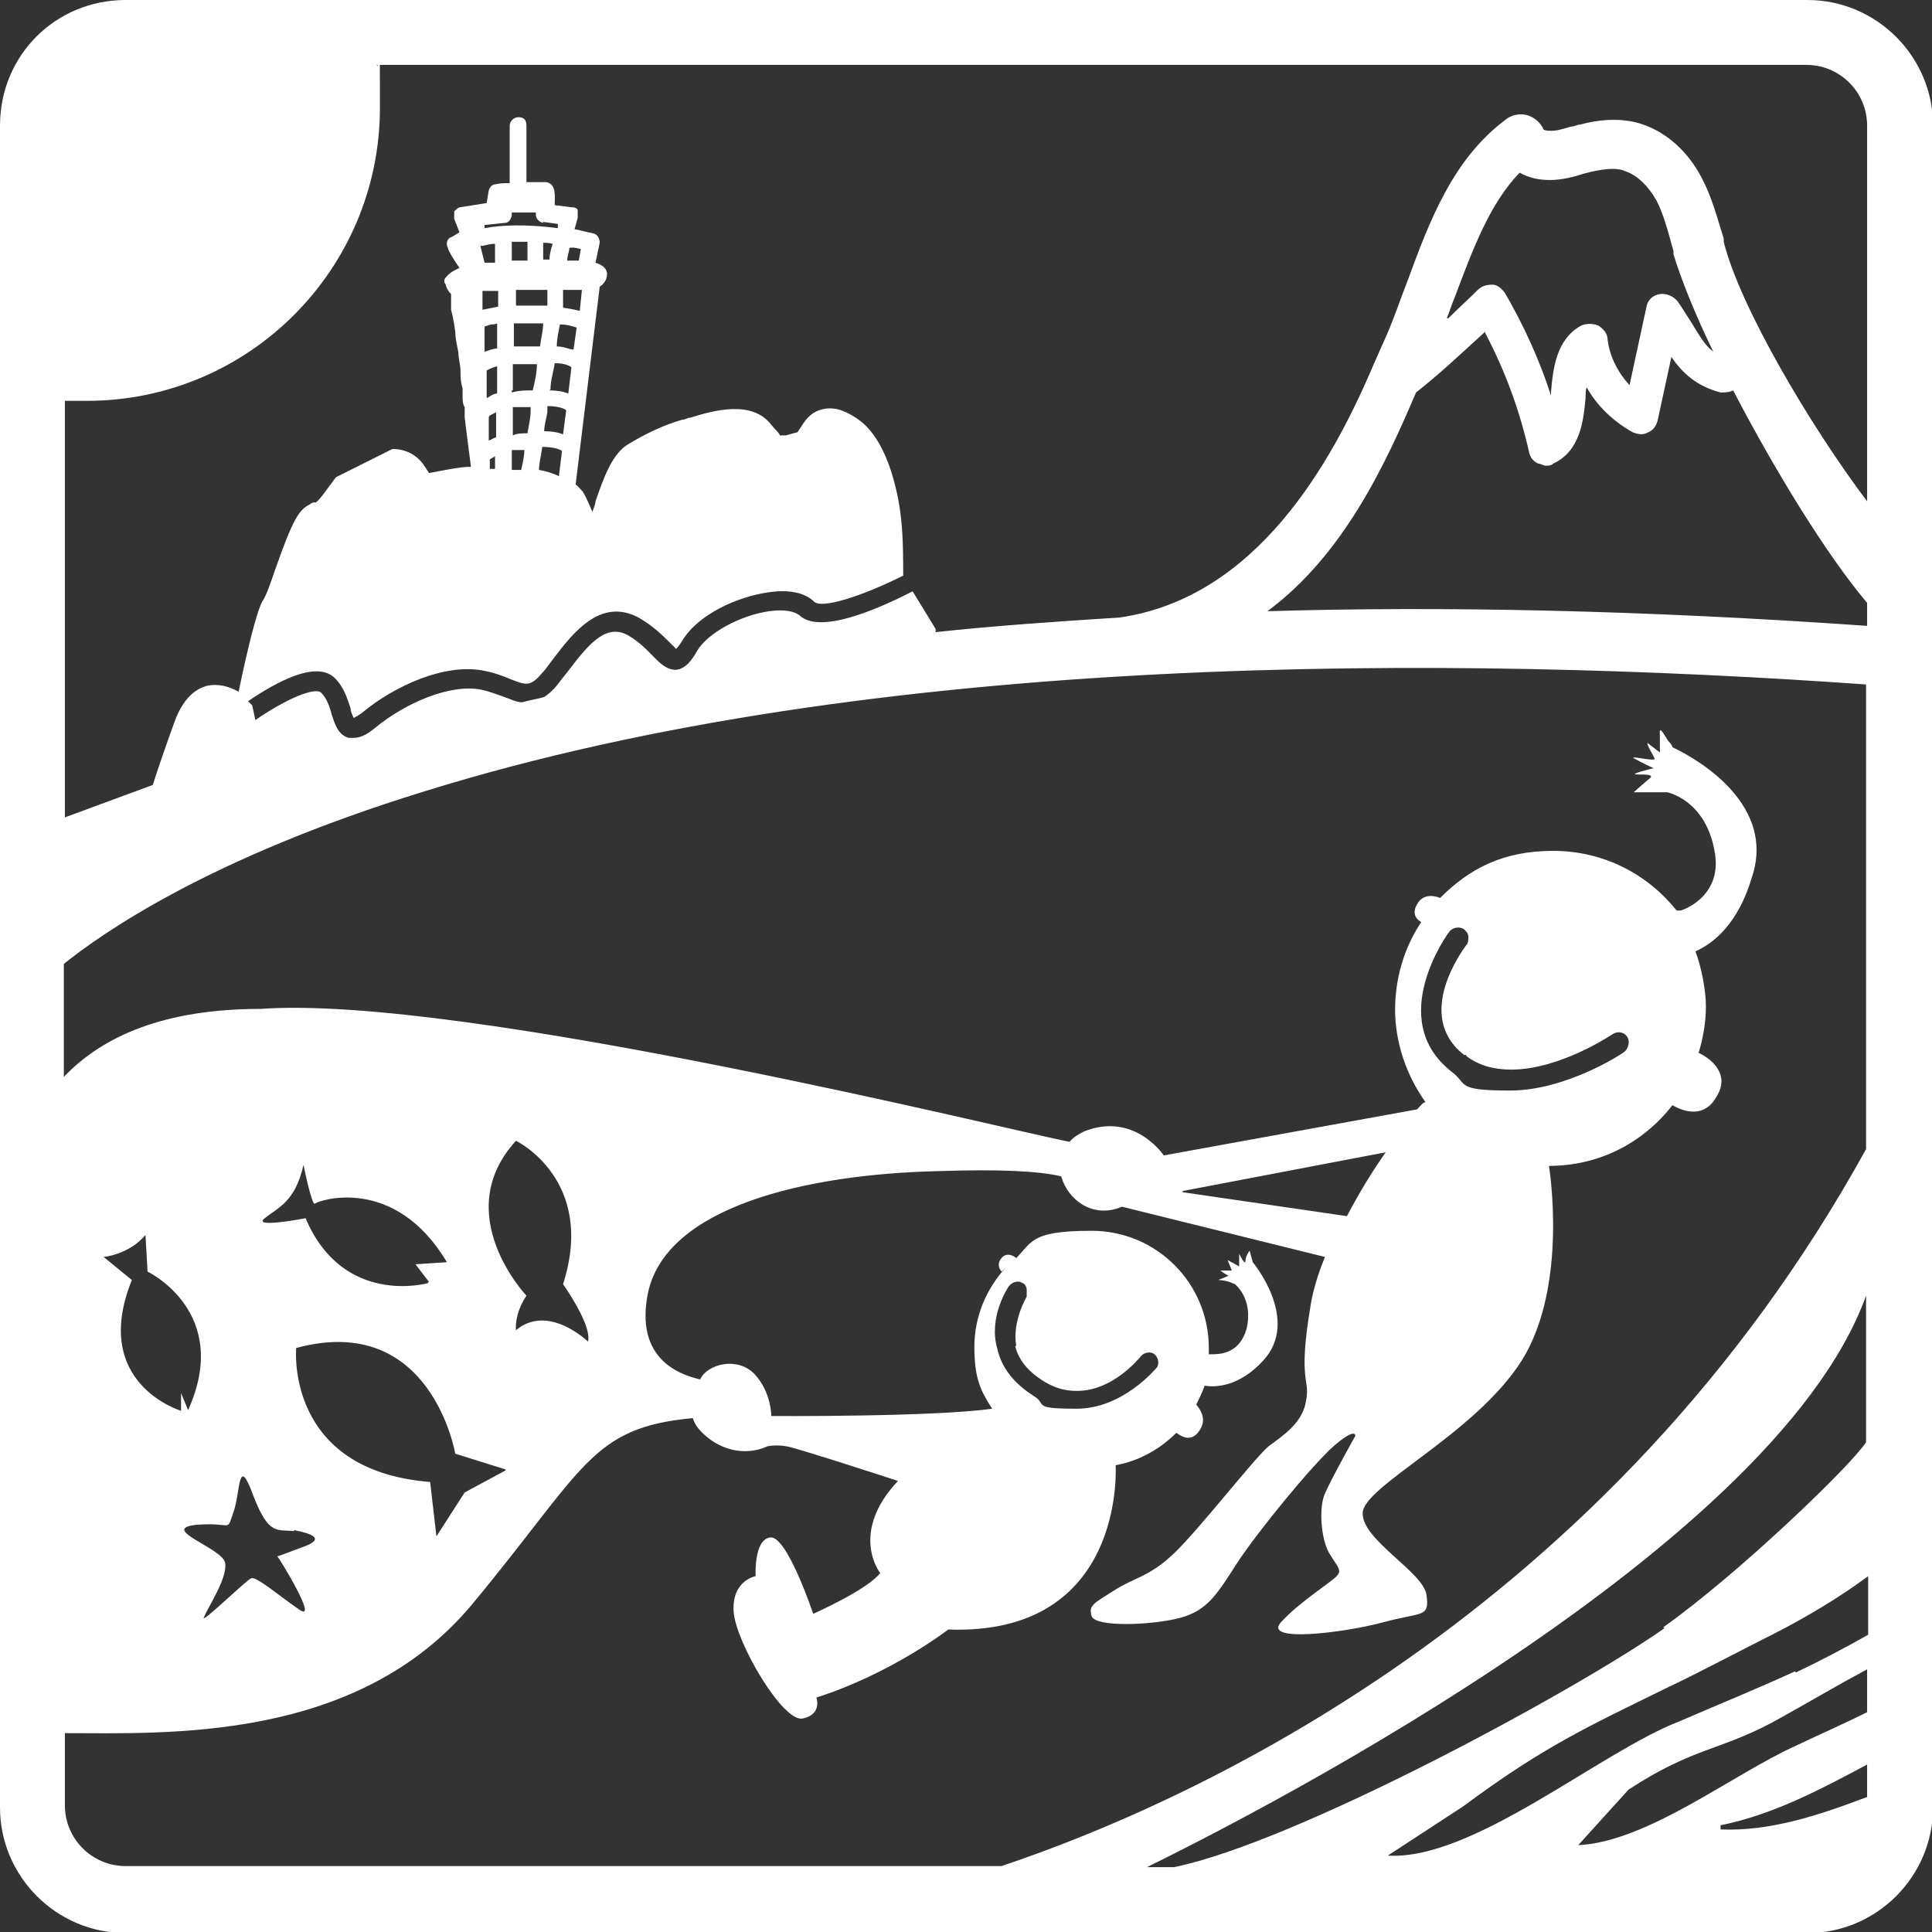
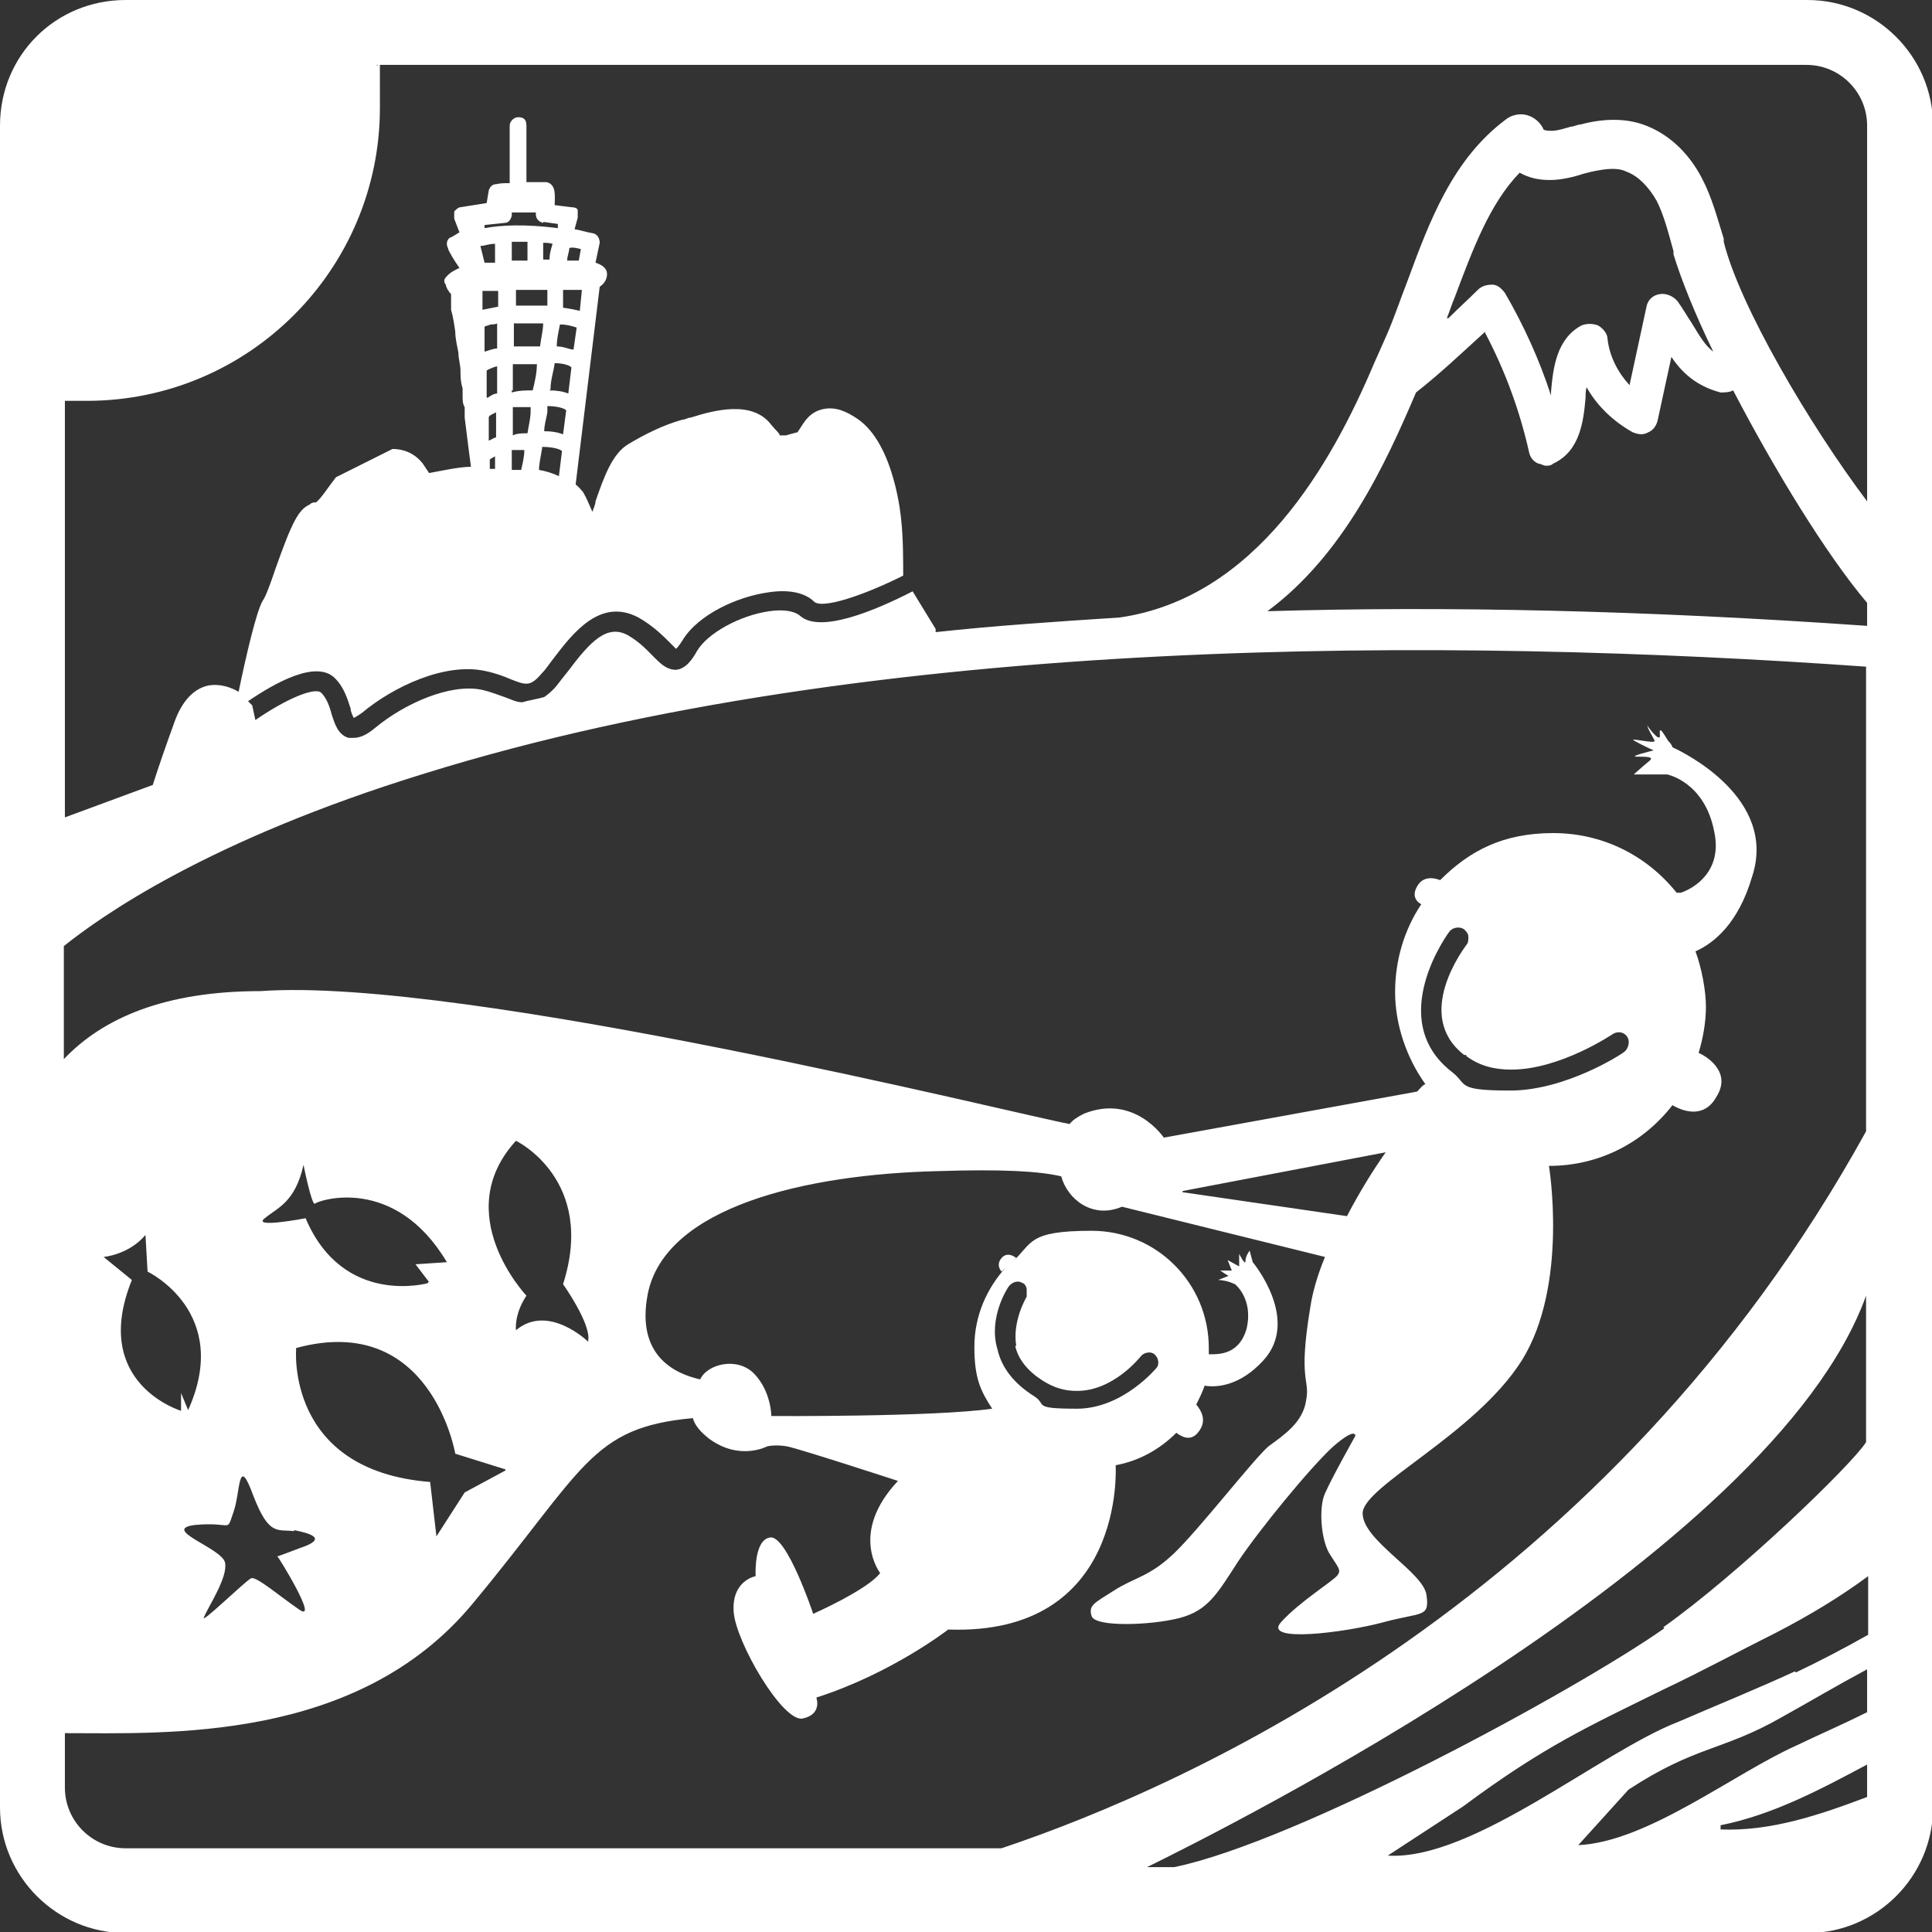
<svg xmlns="http://www.w3.org/2000/svg" id="_レイヤー_1" version="1.1" viewBox="0 0 184.6 184.6">
  <rect x="0" y="0" width="184.6" height="184.6" fill="#333333" stroke="none" />
  <defs>
    <style>
      .st0 {
        fill: #fff;
      }
    </style>
  </defs>
-   <path class="st0" d="M172.6,0H12C5.3,0,0,5.3,0,12v160.7c0,6.6,5.4,12,12,12h160.7c6.6,0,12-5.4,12-12V12C184.7,5.4,179.3,0,172.7,0h0ZM6.2,38.3h2.1c15.5,0,28-12.6,28-28s0-2.8-.3-4.1h136.6c3.2,0,5.8,2.6,5.8,5.8v35.9c-5.5-7.3-12.2-18.7-13.7-24.8v-.3c-.6-1.9-1.1-3.9-2.1-5.8-1.3-2.5-3.3-4.3-5.6-5.1-1.7-.6-3.8-.6-6,0-.3,0-.6.2-.9.2-.7.2-1.3.4-1.9.4s-.6-.1-.7-.1c-.3-.7-.9-1.2-1.6-1.4-.7-.2-1.5,0-2,.4-5.1,3.8-7.3,9.7-9.4,15.4-.7,1.8-1.3,3.6-2,5.2-.4.9-.8,1.8-1.2,2.7-4.1,9.7-11.3,22.4-24.3,24.3-6.2.4-12.1.8-17.6,1.4v-.3l-2.2-3.6h0c-3.5,1.8-8.9,4.1-10.8,2.3-.5-.4-1.5-.6-2.9-.4-2.8.4-5.9,2.1-6.9,3.8-.5.9-1.1,1.7-2,1.8-.9,0-1.5-.6-2.1-1.2-.6-.6-1.3-1.4-2.5-2.1-2-1.1-3.6.6-5.7,3.4-.4.5-.8,1-1.1,1.4-.4.5-.9.9-1.2,1.1-.7.2-1.4.3-2.1.5-.6,0-1.1-.3-1.7-.5-.6-.2-1.3-.5-2.2-.7-3-.6-7.3,1.3-10.1,3.6-.6.5-1.3,1-2.1,1s-.3,0-.5,0c-1-.3-1.3-1.3-1.6-2.2-.2-.8-.5-1.6-1-2.1-.6-.6-3.4.6-6.3,2.6l-.3-1.4-.4-.4c2.5-1.7,6.5-4,8.3-2.2.9.9,1.2,2,1.5,2.9,0,.3.2.7.3.9,0,0,.4-.2.8-.5,3-2.5,7.9-4.8,11.7-4,1,.2,1.8.5,2.5.8,1.5.6,1.9.7,3-.6.4-.4.7-.9,1.1-1.4,1.9-2.5,4.5-5.8,8.1-3.9,1.4.8,2.3,1.7,3,2.4.2.2.4.4.6.6,0,0,.3-.3.6-.8,1.5-2.5,5.3-4.2,8.2-4.6,1.9-.3,3.5,0,4.4.9.8.7,4.7-.6,8.5-2.5,0-1.3,0-3.7-.2-5.4,0,0-.6-7.2-4.2-9.6-.9-.6-2-1.2-3.3-.9s-1.8,1.3-2.2,1.9l-.2.3s-.8.2-1.1.3h-.6c0-.2-.4-.5-.8-1-1.8-2.4-5.5-1.4-7.7-.7-.3,0-.5.2-.8.2-1.8.5-3.6,1.4-5.1,2.3-1.6.9-2.4,3.2-3.2,5.5,0,.3-.2.7-.3,1-.3-.7-.6-1.4-.9-1.9-.2-.2-.4-.5-.7-.7l2.3-18.9c.3-.2.7-.6.7-1.2s-.5-.9-1.1-1.1l.4-1.9c0-.4-.2-.8-.6-.9-.6-.1-1.2-.3-1.8-.4l.3-1.1v-.7c0-.2-.3-.3-.6-.3l-1.6-.2c0-.8.2-2-.8-2.2h-1.9v-5.4c0-.7-.4-.8-.8-.8s-.8.4-.8.8v5.5c-.5,0-.9,0-1.3.1-.4,0-.6.3-.7.6l-.2,1.2-2.5.4c-.2,0-.4.2-.6.4v.7l.5,1.3c-.5.3-.8.5-.9.5-.3.2-.4.6-.2,1,0,.2.6,1.2,1.1,1.9-.4.2-.9.4-1.3.9-.2.2-.2.5,0,.7,0,.2.2.6.5.9v1.5c.2.7.3,1.4.4,2.1,0,.7.2,1.4.3,2,0,.6.2,1.2.2,1.7s0,1.1.2,1.7v.7c0,.4,0,.8.2,1.1v1c.3,2.5.5,3.9.6,4.7-1.1,0-2.9.4-4,.6h0c-.2-.3-.4-.6-.6-.9-.7-.9-1.7-1.4-2.9-1.4h0l-5.4,2.7-.3.4c-.4.5-1.1,1.6-1.6,2-.2,0-.4,0-.6.2-1.1.5-1.7,1.7-3.3,6.2-.4,1.2-.9,2.6-1.2,3-.6,1-1.6,5.3-2.3,8.7-.7-.4-1.7-.8-2.9-.6-1.4.3-2.5,1.5-3.2,3.4-.8,2.2-1.7,4.8-2.1,6.1l-8.4,3.1v-40.1.3h0ZM141.9,31.8c1.9,3.6,3.3,7.4,4.2,11.4.1.5.4.9.9,1.1.2,0,.5.2.7.2s.5,0,.7-.2c2.6-1.2,2.9-4.1,3.1-6.3,0-.3,0-.7.1-1,1,1.8,2.6,3.3,4.4,4.3.5.2,1,.3,1.5,0,.5-.2.8-.7.9-1.2l1.3-6c1,1.5,2.4,2.8,4.7,3.4.4,0,.8,0,1.2-.2,3.9,7.5,8.9,15.7,12.8,20.3v2.2c-21.4-1.5-40.4-1.9-57.3-1.4,7.3-5.4,11.3-14.1,14.2-20.9,2.3-1.8,4.4-3.8,6.6-5.8h0ZM138.2,30.5c.3-.7.5-1.4.8-2.1,1.7-4.5,3.3-8.9,6.2-11.9.9.5,1.8.7,2.9.7s2.3-.3,3.2-.6l.8-.2c1.4-.3,2.5-.4,3.3,0,1.1.4,2.1,1.4,2.9,2.8.7,1.4,1.1,3,1.6,4.8v.3c.7,2.3,2,5.6,3.8,9.3-.8-.6-1.3-1.5-2.1-2.8-.4-.6-.8-1.3-1.3-2-.4-.5-1.1-.8-1.7-.7-.7.1-1.2.6-1.3,1.3l-1.6,7.4c-1.1-1.2-1.9-2.7-2.1-4.4,0-.5-.4-1-.9-1.3-.5-.2-1.1-.2-1.6,0-2.4,1.3-2.7,4.1-2.9,6.3v.4c-1.1-3.4-2.6-6.7-4.4-9.8-.3-.4-.7-.8-1.2-.8s-1,.1-1.4.5c-.9.9-1.9,1.8-2.8,2.7h-.2ZM51.9,21.2l1.4.2v.4c-3.1-.4-5.4-.3-7,0v-.3l1.9-.2c.4,0,.6-.3.7-.7v-.3h2.3v.2c0,.4.3.7.7.8h0ZM55.6,27.7l-.2,2c-.4-.1-.9-.2-1.6-.3v-1.7h1.8ZM54.2,24.8c0-.3.2-.8.2-1.1h0c.3-.1.7,0,1.1.1l-.2,1.1h-1.1ZM55.1,31.3l-.3,2.1c-.4,0-.9-.3-1.6-.3,0-.8.2-1.5.3-2.1.7,0,1.3.2,1.6.3ZM52.3,27.7v1.5h-3v-1.5h3.2-.2ZM51.9,24.8v-1.6c.3,0,.6,0,.9.1-.2.6-.3,1.1-.3,1.5h-.6ZM50.3,24.9h-1.4v-1.8h1.5v1.8h0ZM48.9,43h1.2c0,.7-.2,1.4-.3,1.9h-.9v-1.8h0ZM49,41.3v-2.4h1.7v.4c0,.7-.2,1.4-.3,2.1-.5,0-1,0-1.4.2v-.2h0ZM49,37.3v-2.5h2.3c0,.8-.2,1.7-.4,2.5-.6,0-1.3,0-2,.2h0v-.2ZM49.1,33.2v-2.3h2.8c0,.6-.2,1.4-.3,2.2h-2.5ZM51.8,42.7c1,0,1.7.2,1.9.4h0l-.3,2.4c-.6-.3-1.3-.5-1.9-.6,0-.6.2-1.4.3-2.1h0ZM52,41.2c0-.6.2-1.2.3-1.8v-.6c.9,0,1.6.2,1.8.4l-.3,2.3c-.5-.2-1.1-.3-1.9-.3,0,0,0,0,.1,0ZM52.6,37.2c0-.9.3-1.7.4-2.5.8,0,1.4.2,1.6.4h0l-.3,2.5c-.5-.2-1.1-.3-1.8-.3h0ZM47.3,44.8h-.5v-.9s.3-.2.5-.3v1.3h0ZM46.7,42v-2.1h0c0-.2.3-.3.7-.5v2.4c-.2,0-.4.2-.7.3h0ZM46.5,38v-2.6s.5-.3,1-.4v2.6c-.3,0-.6.2-.9.4h0ZM46.3,33.7v-2.5l.6-.2c.2,0,.4,0,.6-.1v2.4c-.4,0-.8.2-1.2.3h0ZM46.1,29.6v-1.8h1.5v1.5h0c-.5.1-1,.2-1.5.3ZM47.3,23.2v1.9h-1l-.4-1.6c.4,0,.8-.2,1.3-.2h.1ZM6.2,172.6v-7c9.7,0,27.9.9,38.9-12.3,10.8-13,11.3-16.9,21.1-17.8.2.7.7,1.3,1.6,2,2.9,2.1,5.5.7,5.5.7,0,0,.8-.2,1.9,0s10.6,3.3,10.6,3.3c-4.7,5-1.7,8.8-1.7,8.8-1.2,1.6-6.4,3.9-6.4,3.9,0,0-2.5-7.5-4.1-7.3s-1.4,3.7-1.4,3.7c0,0-2.3.4-2.1,3.4.2,2.9,4.7,10.6,6.6,10.2,1.9-.4,1.3-2,1.3-2,7.2-2.3,12.6-6.5,12.6-6.5,17,.6,16-15.6,16-15.7,2.2-.4,4.2-1.5,5.8-3.1.4.3,1.4,1,2.2-.2.7-1,.2-1.9-.3-2.5.3-.6.6-1.2.8-1.8,1.2.2,3.4,0,5.6-2.4,3.6-3.9-1-9.4-1-9.4l-.3-1.1s-.4.5-.4,1-.6-.7-.6-.7v1.2l-1.1-.6.4,1h-1.1s.7.5.8.5l-1,.4s.5,0,1.1.2l.5.2s1.8,1.4,1.1,4.3c-.7,2.4-2.6,2.4-3.4,2.4h-.2v-.6c0-6.2-5-11.2-11.2-11.2s-5.6,1.2-7.6,3l.4-.4s-.8-.7-1.4,0,0,1.3,0,1.3l.4-.4c-1.8,2-3,4.6-3,7.6s.6,4.2,1.7,5.9c-5.6.8-21.1.7-21.1.7,0,0,0-2.3-1.6-4s-4.5-1-5.2.5c-2.2-.5-6.2-2.1-5-8.2,1.7-8.3,15.1-11.4,27.7-11.7,6.1-.2,9.7,0,11.8.5.6,2.2,3,4.1,5.8,2.9l19.4,4.8c-.7,1.7-1.2,3.4-1.4,4.8-1.2,7.2,0,6.8-.4,8.9-.3,2.1-2.1,3.3-3.6,4.4-1.4,1.2-6.6,7.9-9,10.2s-3.8,2.3-5.8,3.6c-1.9,1.2-2.4,1.4-2.1,2.4.3,1.1,5.7.9,8.4.2,2.7-.7,3.6-2.3,5.6-5.4,2-3,6.9-9,9.1-11,2.2-1.9,2.1-1,2.1-1,0,0-2.3,4.1-2.9,5.5-.6,1.3-.4,4.3.4,5.7.8,1.3,1.2,1.6.8,2.1-.3.5-3.6,2.5-5.4,4.5s6.1,1,9.8,0,4.4-.4,4.1-2.6-6.1-5.2-6.1-7.8,10.7-7.5,15.2-14.6c4.5-7.2,2.6-18.6,2.6-18.6,4.8,0,9-2.2,11.8-5.8,1.2.7,3.1,1.2,4.2-.8,1.4-2.2-.6-3.7-1.7-4.2.4-1.3.7-2.9.7-4.4s-.4-3.7-1-5.3c1.8-.8,4.1-2.7,5.4-7.1,2.5-7.5-6.5-11.9-7.6-12.4,0,0,0-.2-.4-.6-.4-.6-.9-1.6-.8-.6v1.7s-1.4-1.1-1.2-.9c0,.3.6,1.2.7,1.5,0,.3-2.7-.4-1.9,0,.7.4,1.8.9,1.8.9,0,0-2.5.6-1.6.6s1.7,0,1.2.4-1.5,1.3-1.5,1.3h3.2s3.6.7,4.5,5.5c.8,3.8-2,5.4-3.2,5.8h-.4c-2.8-3.5-7-5.7-11.8-5.7s-8,1.7-10.8,4.5c0,0-1.5-.7-2.2.6-.7,1.2.4,1.7.4,1.7-1.6,2.4-2.5,5.3-2.5,8.4s1.1,6.3,2.9,8.8c-.2,0-.5.4-.8.7l-24.2,4.4s-2.8-4.2-7.6-2.3c-.6.3-1.1.6-1.4,1-4.9-.9-57.8-14.1-77.3-12.7-9.2,0-15.1,2.6-18.8,6.5v-10.8c3.5-2.8,13.7-10.1,34.5-16.5,43.1-13.4,98.2-13,137.7-10.2v44.4c-24.6,44.6-64.7,62.5-82.6,68.5H12c-3.2,0-5.8-2.6-5.8-5.8h0ZM56.2,128.2s-3.8-3.7-6.9-1.1c0,0-.2-1.5,1-3.3,0,0-7.4-7.8-1-14.8,0,0,7.7,3.7,4.5,13.7,0,0,2.7,3.8,2.4,5.4h0ZM48.3,140.5l-3.9,2.1-2.7,4.2-.6-5.2c-13.9-1.1-12.8-12.8-12.8-12.8,12.9-3.5,15.2,10.1,15.2,10.1l4.8,1.5h0ZM40.9,122.6s-8.1,2.3-11.7-6.2c0,0-5.2,1-3.9,0,1.2-1,2.9-1.5,3.7-5.1,0,0,.8,4,1.1,3.7s7.6-2.8,12.6,5.6l-3,.2,1.3,1.7h-.1ZM28.1,146.2c1.5.3,3.3.8.6,1.7-1.6.6-2.1.8-2.2.8.2.2,4,6.4,2.1,5.1-1.9-1.3-4.1-3.2-4.6-3s-5,4.6-4.5,3.7c.4-1,2.3-3.8,2-5.2s-6.3-3.2-2.8-3.6c3.6-.3,2.9.8,3.6-1.2.7-1.9.4-5.7,1.9-1.6,1.5,3.9,2.3,3.2,3.9,3.4h0ZM18,134.8l-.7-1.7v1.7s-8.7-2.6-4.7-12.5l-2.7-2.2s2.4-.2,4-2.1l.2,3.5s8.2,3.9,3.8,13.4h.1ZM97,128.6c.3,1.3,1.2,2.4,2.6,3.3,1.1.7,2.1,1,3.3,1,3.5,0,6-3.2,6.1-3.3.3-.4,1-.5,1.3-.2.4.3.5,1,.2,1.3,0,0-3.2,3.9-7.6,3.9s-2.8-.4-4.1-1.2c-1.9-1.2-3.1-2.7-3.5-4.5-.9-3,1-5.9,1.1-6,.3-.4.9-.6,1.3-.3.2,0,.4.4.4.6v.7s-1.4,2.3-1,4.7h-.1ZM113,113.8l19.4-3.7c-1.2,1.7-2.5,3.8-3.7,6.1l-15.8-2.3h.1ZM140.1,100.9c1.2.9,2.6,1.3,4.3,1.3,4.7,0,9.7-3.4,9.7-3.4.5-.3,1.1-.2,1.4.3.3.5,0,1.2-.3,1.4-.2.2-5.6,3.7-10.9,3.7s-4-.6-5.6-1.8c-6.4-5-.3-13.3-.2-13.4.3-.4,1-.5,1.4-.2.2.2.4.4.4.7s0,.6-.2.8c-.2.3-5.1,6.7-.2,10.5h.2ZM164.4,174.8v-.4c5-1,9.5-3.4,14-5.8v3.1c-4.5,1.7-9.2,3.3-14,3.1h0ZM171.6,166.8c-6,2.7-14.2,9.2-20.8,9.5l4.8-5.3c6.4-4.2,9-3.7,14.6-6.9,2.7-1.5,5.4-3.1,8.2-4.6v4.1c-2.2,1.1-4.5,2.1-6.8,3.2ZM171.5,159.7c-3.7,1.7-7.4,3.2-11.1,4.8-7.5,2.9-19.7,13.3-27.8,12.8l7.2-4.7c7.8-5.8,12.1-7.7,19.2-11.2,3.6-1.7,7.1-3.6,10.7-5.4,3.1-1.6,6.1-3.4,8.8-5.4v5.6c-2.3,1.3-4.6,2.5-6.9,3.6h0ZM159,155.6c-8.4,5.9-35.1,20.4-46.8,22.8h-2.6c6.7-3.3,59.7-29.6,68.7-54.6v14c-1.4,2.2-12.2,12.6-19.4,17.7h.1Z" />
+   <path class="st0" d="M172.6,0H12C5.3,0,0,5.3,0,12v160.7c0,6.6,5.4,12,12,12h160.7c6.6,0,12-5.4,12-12V12C184.7,5.4,179.3,0,172.7,0h0ZM6.2,38.3h2.1c15.5,0,28-12.6,28-28s0-2.8-.3-4.1h136.6c3.2,0,5.8,2.6,5.8,5.8v35.9c-5.5-7.3-12.2-18.7-13.7-24.8v-.3c-.6-1.9-1.1-3.9-2.1-5.8-1.3-2.5-3.3-4.3-5.6-5.1-1.7-.6-3.8-.6-6,0-.3,0-.6.2-.9.2-.7.2-1.3.4-1.9.4s-.6-.1-.7-.1c-.3-.7-.9-1.2-1.6-1.4-.7-.2-1.5,0-2,.4-5.1,3.8-7.3,9.7-9.4,15.4-.7,1.8-1.3,3.6-2,5.2-.4.9-.8,1.8-1.2,2.7-4.1,9.7-11.3,22.4-24.3,24.3-6.2.4-12.1.8-17.6,1.4v-.3l-2.2-3.6h0c-3.5,1.8-8.9,4.1-10.8,2.3-.5-.4-1.5-.6-2.9-.4-2.8.4-5.9,2.1-6.9,3.8-.5.9-1.1,1.7-2,1.8-.9,0-1.5-.6-2.1-1.2-.6-.6-1.3-1.4-2.5-2.1-2-1.1-3.6.6-5.7,3.4-.4.5-.8,1-1.1,1.4-.4.5-.9.9-1.2,1.1-.7.2-1.4.3-2.1.5-.6,0-1.1-.3-1.7-.5-.6-.2-1.3-.5-2.2-.7-3-.6-7.3,1.3-10.1,3.6-.6.5-1.3,1-2.1,1s-.3,0-.5,0c-1-.3-1.3-1.3-1.6-2.2-.2-.8-.5-1.6-1-2.1-.6-.6-3.4.6-6.3,2.6l-.3-1.4-.4-.4c2.5-1.7,6.5-4,8.3-2.2.9.9,1.2,2,1.5,2.9,0,.3.2.7.3.9,0,0,.4-.2.8-.5,3-2.5,7.9-4.8,11.7-4,1,.2,1.8.5,2.5.8,1.5.6,1.9.7,3-.6.4-.4.7-.9,1.1-1.4,1.9-2.5,4.5-5.8,8.1-3.9,1.4.8,2.3,1.7,3,2.4.2.2.4.4.6.6,0,0,.3-.3.6-.8,1.5-2.5,5.3-4.2,8.2-4.6,1.9-.3,3.5,0,4.4.9.8.7,4.7-.6,8.5-2.5,0-1.3,0-3.7-.2-5.4,0,0-.6-7.2-4.2-9.6-.9-.6-2-1.2-3.3-.9s-1.8,1.3-2.2,1.9l-.2.3s-.8.2-1.1.3h-.6c0-.2-.4-.5-.8-1-1.8-2.4-5.5-1.4-7.7-.7-.3,0-.5.2-.8.2-1.8.5-3.6,1.4-5.1,2.3-1.6.9-2.4,3.2-3.2,5.5,0,.3-.2.7-.3,1-.3-.7-.6-1.4-.9-1.9-.2-.2-.4-.5-.7-.7l2.3-18.9c.3-.2.7-.6.7-1.2s-.5-.9-1.1-1.1l.4-1.9c0-.4-.2-.8-.6-.9-.6-.1-1.2-.3-1.8-.4l.3-1.1v-.7c0-.2-.3-.3-.6-.3l-1.6-.2c0-.8.2-2-.8-2.2h-1.9v-5.4c0-.7-.4-.8-.8-.8s-.8.4-.8.8v5.5c-.5,0-.9,0-1.3.1-.4,0-.6.3-.7.6l-.2,1.2-2.5.4c-.2,0-.4.2-.6.4v.7l.5,1.3c-.5.3-.8.5-.9.5-.3.2-.4.6-.2,1,0,.2.6,1.2,1.1,1.9-.4.2-.9.4-1.3.9-.2.2-.2.5,0,.7,0,.2.2.6.5.9v1.5c.2.7.3,1.4.4,2.1,0,.7.2,1.4.3,2,0,.6.2,1.2.2,1.7s0,1.1.2,1.7v.7c0,.4,0,.8.2,1.1v1c.3,2.5.5,3.9.6,4.7-1.1,0-2.9.4-4,.6h0c-.2-.3-.4-.6-.6-.9-.7-.9-1.7-1.4-2.9-1.4h0l-5.4,2.7-.3.4c-.4.5-1.1,1.6-1.6,2-.2,0-.4,0-.6.2-1.1.5-1.7,1.7-3.3,6.2-.4,1.2-.9,2.6-1.2,3-.6,1-1.6,5.3-2.3,8.7-.7-.4-1.7-.8-2.9-.6-1.4.3-2.5,1.5-3.2,3.4-.8,2.2-1.7,4.8-2.1,6.1l-8.4,3.1v-40.1.3h0ZM141.9,31.8c1.9,3.6,3.3,7.4,4.2,11.4.1.5.4.9.9,1.1.2,0,.5.2.7.2s.5,0,.7-.2c2.6-1.2,2.9-4.1,3.1-6.3,0-.3,0-.7.1-1,1,1.8,2.6,3.3,4.4,4.3.5.2,1,.3,1.5,0,.5-.2.8-.7.9-1.2l1.3-6c1,1.5,2.4,2.8,4.7,3.4.4,0,.8,0,1.2-.2,3.9,7.5,8.9,15.7,12.8,20.3v2.2c-21.4-1.5-40.4-1.9-57.3-1.4,7.3-5.4,11.3-14.1,14.2-20.9,2.3-1.8,4.4-3.8,6.6-5.8h0ZM138.2,30.5c.3-.7.5-1.4.8-2.1,1.7-4.5,3.3-8.9,6.2-11.9.9.5,1.8.7,2.9.7s2.3-.3,3.2-.6l.8-.2c1.4-.3,2.5-.4,3.3,0,1.1.4,2.1,1.4,2.9,2.8.7,1.4,1.1,3,1.6,4.8v.3c.7,2.3,2,5.6,3.8,9.3-.8-.6-1.3-1.5-2.1-2.8-.4-.6-.8-1.3-1.3-2-.4-.5-1.1-.8-1.7-.7-.7.1-1.2.6-1.3,1.3l-1.6,7.4c-1.1-1.2-1.9-2.7-2.1-4.4,0-.5-.4-1-.9-1.3-.5-.2-1.1-.2-1.6,0-2.4,1.3-2.7,4.1-2.9,6.3v.4c-1.1-3.4-2.6-6.7-4.4-9.8-.3-.4-.7-.8-1.2-.8s-1,.1-1.4.5c-.9.9-1.9,1.8-2.8,2.7h-.2ZM51.9,21.2l1.4.2v.4c-3.1-.4-5.4-.3-7,0v-.3l1.9-.2c.4,0,.6-.3.7-.7v-.3h2.3v.2c0,.4.3.7.7.8h0ZM55.6,27.7l-.2,2c-.4-.1-.9-.2-1.6-.3v-1.7h1.8ZM54.2,24.8c0-.3.2-.8.2-1.1h0c.3-.1.7,0,1.1.1l-.2,1.1h-1.1ZM55.1,31.3l-.3,2.1c-.4,0-.9-.3-1.6-.3,0-.8.2-1.5.3-2.1.7,0,1.3.2,1.6.3ZM52.3,27.7v1.5h-3v-1.5h3.2-.2ZM51.9,24.8v-1.6c.3,0,.6,0,.9.1-.2.6-.3,1.1-.3,1.5h-.6ZM50.3,24.9h-1.4v-1.8h1.5v1.8h0ZM48.9,43h1.2c0,.7-.2,1.4-.3,1.9h-.9v-1.8h0ZM49,41.3v-2.4h1.7v.4c0,.7-.2,1.4-.3,2.1-.5,0-1,0-1.4.2v-.2h0ZM49,37.3v-2.5h2.3c0,.8-.2,1.7-.4,2.5-.6,0-1.3,0-2,.2h0v-.2ZM49.1,33.2v-2.3h2.8c0,.6-.2,1.4-.3,2.2h-2.5ZM51.8,42.7c1,0,1.7.2,1.9.4h0l-.3,2.4c-.6-.3-1.3-.5-1.9-.6,0-.6.2-1.4.3-2.1h0ZM52,41.2c0-.6.2-1.2.3-1.8v-.6c.9,0,1.6.2,1.8.4l-.3,2.3c-.5-.2-1.1-.3-1.9-.3,0,0,0,0,.1,0ZM52.6,37.2c0-.9.3-1.7.4-2.5.8,0,1.4.2,1.6.4h0l-.3,2.5c-.5-.2-1.1-.3-1.8-.3h0ZM47.3,44.8h-.5v-.9s.3-.2.5-.3v1.3h0ZM46.7,42v-2.1h0c0-.2.3-.3.7-.5v2.4c-.2,0-.4.2-.7.3h0ZM46.5,38v-2.6s.5-.3,1-.4v2.6c-.3,0-.6.2-.9.4h0ZM46.3,33.7v-2.5l.6-.2c.2,0,.4,0,.6-.1v2.4c-.4,0-.8.2-1.2.3h0ZM46.1,29.6v-1.8h1.5v1.5h0c-.5.1-1,.2-1.5.3ZM47.3,23.2v1.9h-1l-.4-1.6c.4,0,.8-.2,1.3-.2h.1ZM6.2,172.6v-7c9.7,0,27.9.9,38.9-12.3,10.8-13,11.3-16.9,21.1-17.8.2.7.7,1.3,1.6,2,2.9,2.1,5.5.7,5.5.7,0,0,.8-.2,1.9,0s10.6,3.3,10.6,3.3c-4.7,5-1.7,8.8-1.7,8.8-1.2,1.6-6.4,3.9-6.4,3.9,0,0-2.5-7.5-4.1-7.3s-1.4,3.7-1.4,3.7c0,0-2.3.4-2.1,3.4.2,2.9,4.7,10.6,6.6,10.2,1.9-.4,1.3-2,1.3-2,7.2-2.3,12.6-6.5,12.6-6.5,17,.6,16-15.6,16-15.7,2.2-.4,4.2-1.5,5.8-3.1.4.3,1.4,1,2.2-.2.7-1,.2-1.9-.3-2.5.3-.6.6-1.2.8-1.8,1.2.2,3.4,0,5.6-2.4,3.6-3.9-1-9.4-1-9.4l-.3-1.1s-.4.5-.4,1-.6-.7-.6-.7v1.2l-1.1-.6.4,1h-1.1s.7.5.8.5l-1,.4s.5,0,1.1.2l.5.2s1.8,1.4,1.1,4.3c-.7,2.4-2.6,2.4-3.4,2.4h-.2v-.6c0-6.2-5-11.2-11.2-11.2s-5.6,1.2-7.6,3l.4-.4s-.8-.7-1.4,0,0,1.3,0,1.3l.4-.4c-1.8,2-3,4.6-3,7.6s.6,4.2,1.7,5.9c-5.6.8-21.1.7-21.1.7,0,0,0-2.3-1.6-4s-4.5-1-5.2.5c-2.2-.5-6.2-2.1-5-8.2,1.7-8.3,15.1-11.4,27.7-11.7,6.1-.2,9.7,0,11.8.5.6,2.2,3,4.1,5.8,2.9l19.4,4.8c-.7,1.7-1.2,3.4-1.4,4.8-1.2,7.2,0,6.8-.4,8.9-.3,2.1-2.1,3.3-3.6,4.4-1.4,1.2-6.6,7.9-9,10.2s-3.8,2.3-5.8,3.6c-1.9,1.2-2.4,1.4-2.1,2.4.3,1.1,5.7.9,8.4.2,2.7-.7,3.6-2.3,5.6-5.4,2-3,6.9-9,9.1-11,2.2-1.9,2.1-1,2.1-1,0,0-2.3,4.1-2.9,5.5-.6,1.3-.4,4.3.4,5.7.8,1.3,1.2,1.6.8,2.1-.3.5-3.6,2.5-5.4,4.5s6.1,1,9.8,0,4.4-.4,4.1-2.6-6.1-5.2-6.1-7.8,10.7-7.5,15.2-14.6c4.5-7.2,2.6-18.6,2.6-18.6,4.8,0,9-2.2,11.8-5.8,1.2.7,3.1,1.2,4.2-.8,1.4-2.2-.6-3.7-1.7-4.2.4-1.3.7-2.9.7-4.4s-.4-3.7-1-5.3c1.8-.8,4.1-2.7,5.4-7.1,2.5-7.5-6.5-11.9-7.6-12.4,0,0,0-.2-.4-.6-.4-.6-.9-1.6-.8-.6s-1.4-1.1-1.2-.9c0,.3.6,1.2.7,1.5,0,.3-2.7-.4-1.9,0,.7.4,1.8.9,1.8.9,0,0-2.5.6-1.6.6s1.7,0,1.2.4-1.5,1.3-1.5,1.3h3.2s3.6.7,4.5,5.5c.8,3.8-2,5.4-3.2,5.8h-.4c-2.8-3.5-7-5.7-11.8-5.7s-8,1.7-10.8,4.5c0,0-1.5-.7-2.2.6-.7,1.2.4,1.7.4,1.7-1.6,2.4-2.5,5.3-2.5,8.4s1.1,6.3,2.9,8.8c-.2,0-.5.4-.8.7l-24.2,4.4s-2.8-4.2-7.6-2.3c-.6.3-1.1.6-1.4,1-4.9-.9-57.8-14.1-77.3-12.7-9.2,0-15.1,2.6-18.8,6.5v-10.8c3.5-2.8,13.7-10.1,34.5-16.5,43.1-13.4,98.2-13,137.7-10.2v44.4c-24.6,44.6-64.7,62.5-82.6,68.5H12c-3.2,0-5.8-2.6-5.8-5.8h0ZM56.2,128.2s-3.8-3.7-6.9-1.1c0,0-.2-1.5,1-3.3,0,0-7.4-7.8-1-14.8,0,0,7.7,3.7,4.5,13.7,0,0,2.7,3.8,2.4,5.4h0ZM48.3,140.5l-3.9,2.1-2.7,4.2-.6-5.2c-13.9-1.1-12.8-12.8-12.8-12.8,12.9-3.5,15.2,10.1,15.2,10.1l4.8,1.5h0ZM40.9,122.6s-8.1,2.3-11.7-6.2c0,0-5.2,1-3.9,0,1.2-1,2.9-1.5,3.7-5.1,0,0,.8,4,1.1,3.7s7.6-2.8,12.6,5.6l-3,.2,1.3,1.7h-.1ZM28.1,146.2c1.5.3,3.3.8.6,1.7-1.6.6-2.1.8-2.2.8.2.2,4,6.4,2.1,5.1-1.9-1.3-4.1-3.2-4.6-3s-5,4.6-4.5,3.7c.4-1,2.3-3.8,2-5.2s-6.3-3.2-2.8-3.6c3.6-.3,2.9.8,3.6-1.2.7-1.9.4-5.7,1.9-1.6,1.5,3.9,2.3,3.2,3.9,3.4h0ZM18,134.8l-.7-1.7v1.7s-8.7-2.6-4.7-12.5l-2.7-2.2s2.4-.2,4-2.1l.2,3.5s8.2,3.9,3.8,13.4h.1ZM97,128.6c.3,1.3,1.2,2.4,2.6,3.3,1.1.7,2.1,1,3.3,1,3.5,0,6-3.2,6.1-3.3.3-.4,1-.5,1.3-.2.4.3.5,1,.2,1.3,0,0-3.2,3.9-7.6,3.9s-2.8-.4-4.1-1.2c-1.9-1.2-3.1-2.7-3.5-4.5-.9-3,1-5.9,1.1-6,.3-.4.9-.6,1.3-.3.2,0,.4.4.4.6v.7s-1.4,2.3-1,4.7h-.1ZM113,113.8l19.4-3.7c-1.2,1.7-2.5,3.8-3.7,6.1l-15.8-2.3h.1ZM140.1,100.9c1.2.9,2.6,1.3,4.3,1.3,4.7,0,9.7-3.4,9.7-3.4.5-.3,1.1-.2,1.4.3.3.5,0,1.2-.3,1.4-.2.2-5.6,3.7-10.9,3.7s-4-.6-5.6-1.8c-6.4-5-.3-13.3-.2-13.4.3-.4,1-.5,1.4-.2.2.2.4.4.4.7s0,.6-.2.8c-.2.3-5.1,6.7-.2,10.5h.2ZM164.4,174.8v-.4c5-1,9.5-3.4,14-5.8v3.1c-4.5,1.7-9.2,3.3-14,3.1h0ZM171.6,166.8c-6,2.7-14.2,9.2-20.8,9.5l4.8-5.3c6.4-4.2,9-3.7,14.6-6.9,2.7-1.5,5.4-3.1,8.2-4.6v4.1c-2.2,1.1-4.5,2.1-6.8,3.2ZM171.5,159.7c-3.7,1.7-7.4,3.2-11.1,4.8-7.5,2.9-19.7,13.3-27.8,12.8l7.2-4.7c7.8-5.8,12.1-7.7,19.2-11.2,3.6-1.7,7.1-3.6,10.7-5.4,3.1-1.6,6.1-3.4,8.8-5.4v5.6c-2.3,1.3-4.6,2.5-6.9,3.6h0ZM159,155.6c-8.4,5.9-35.1,20.4-46.8,22.8h-2.6c6.7-3.3,59.7-29.6,68.7-54.6v14c-1.4,2.2-12.2,12.6-19.4,17.7h.1Z" />
</svg>